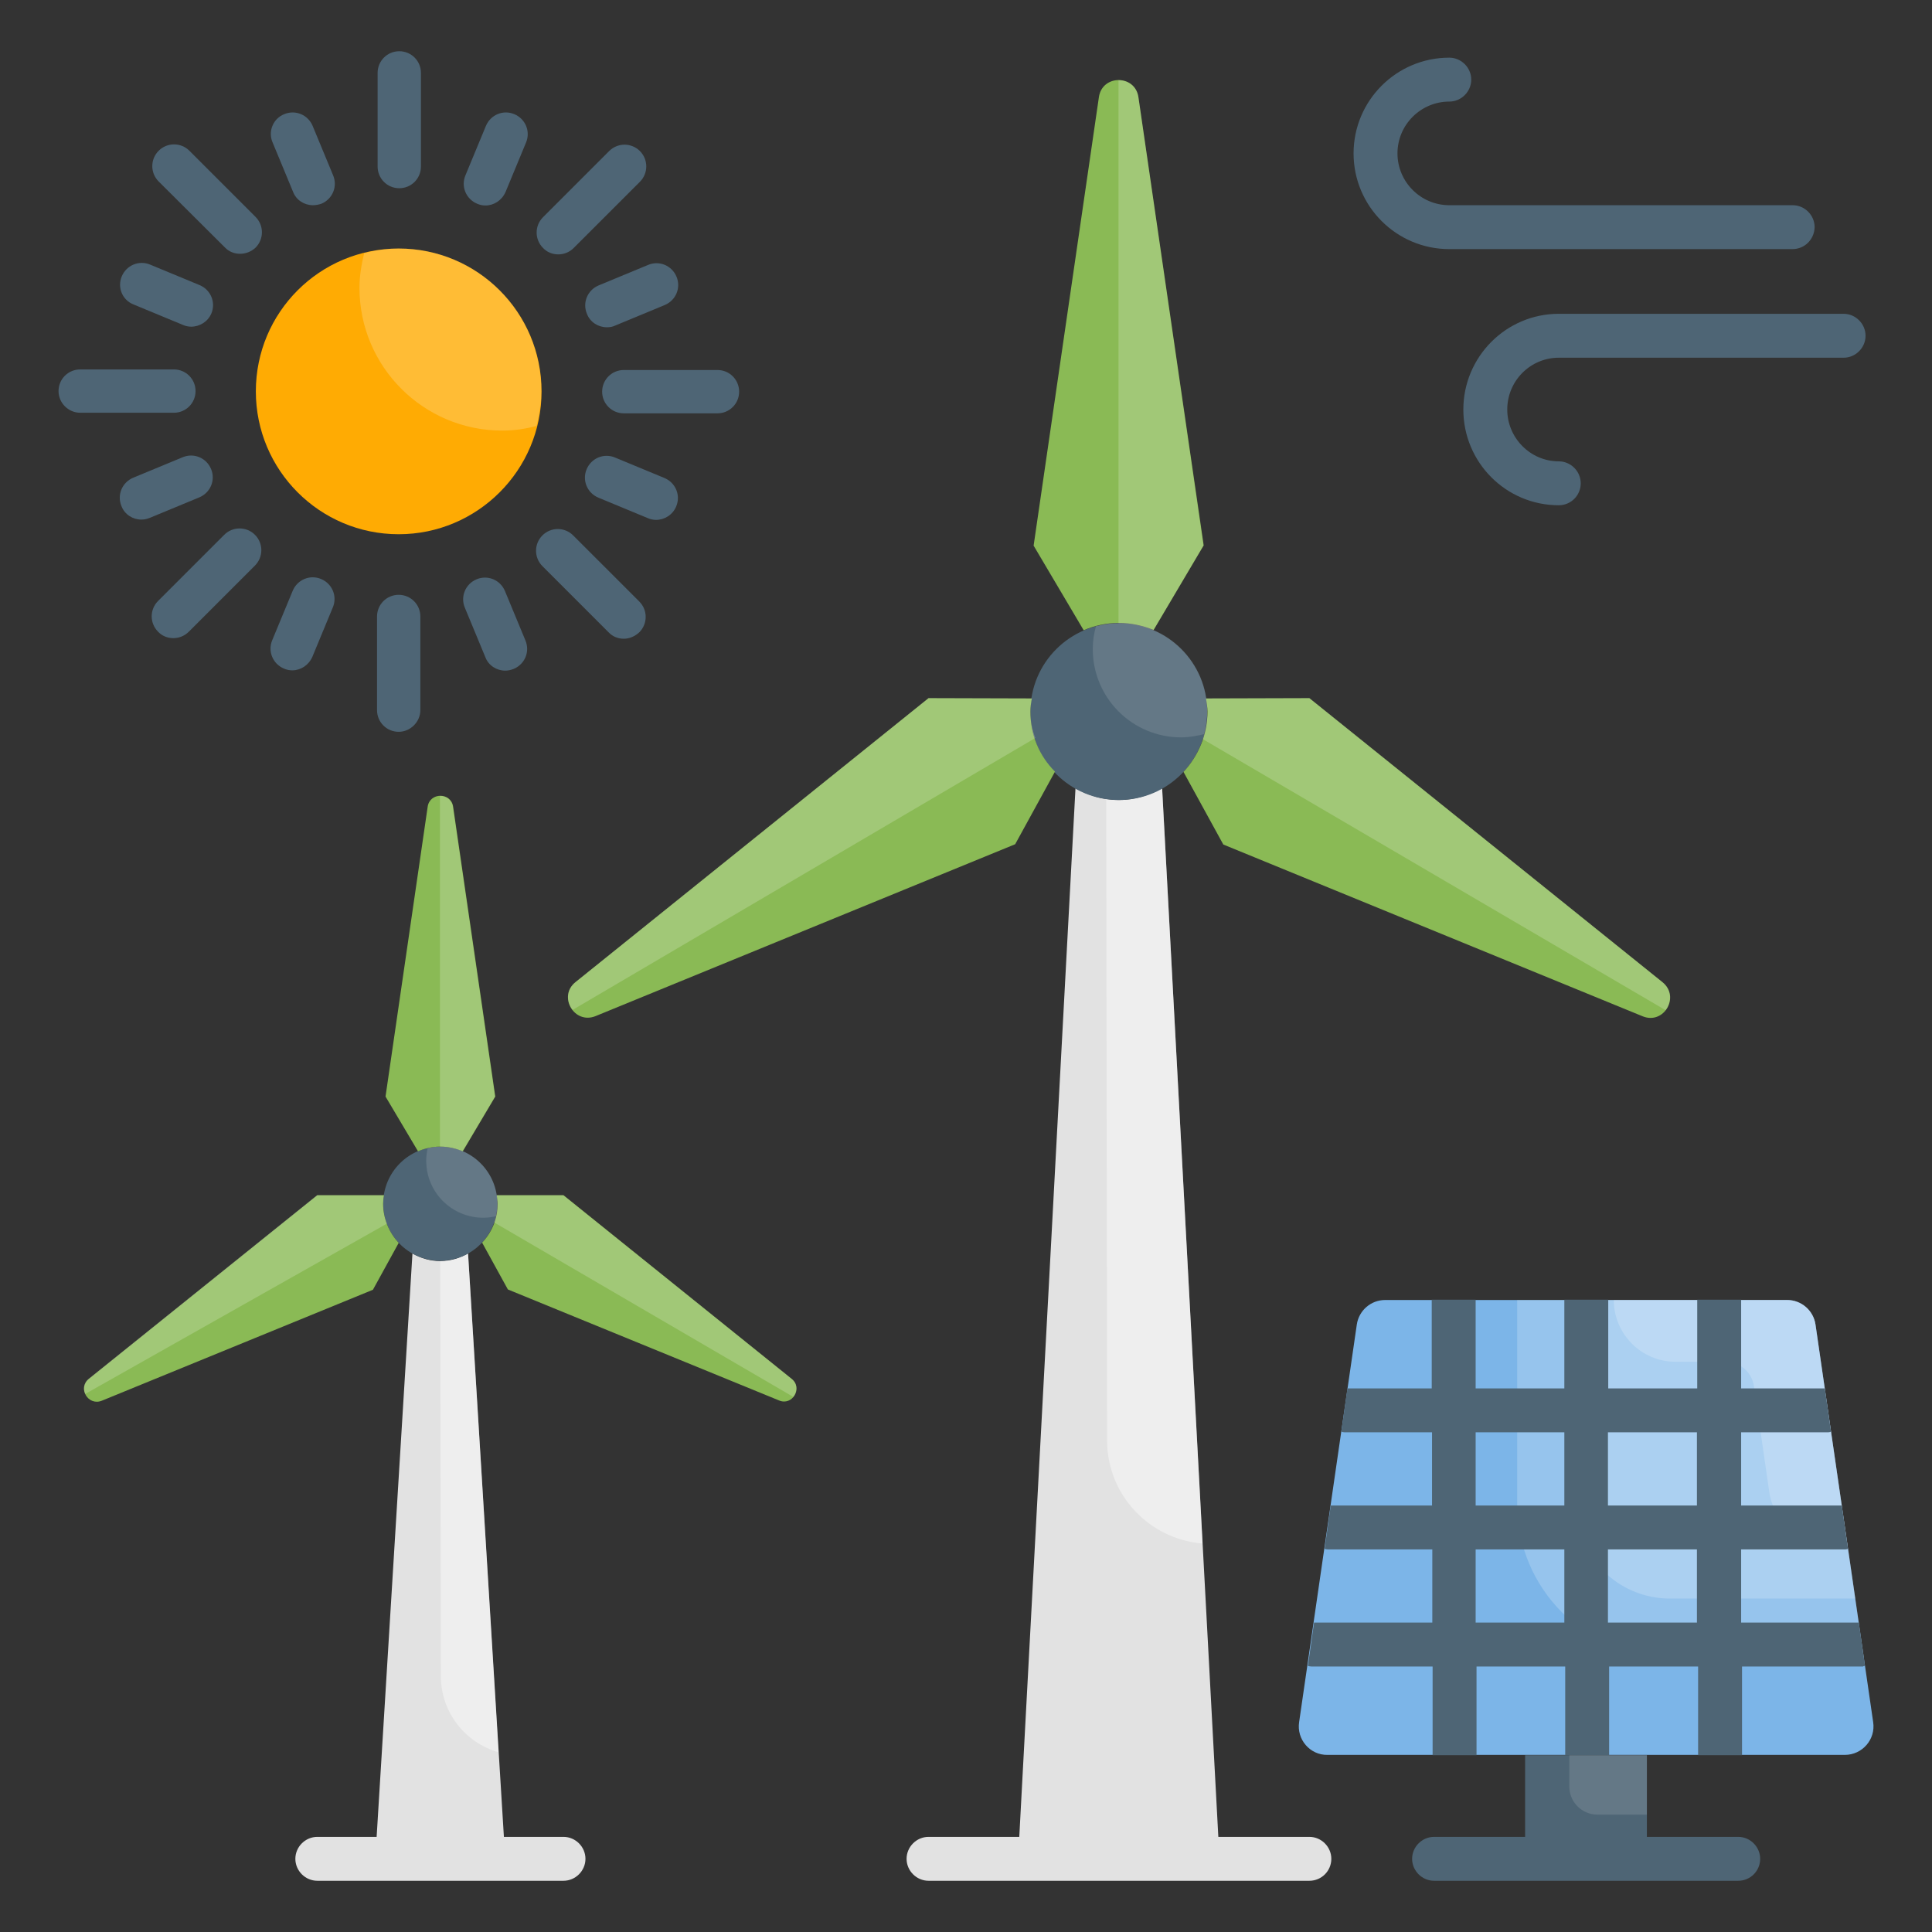
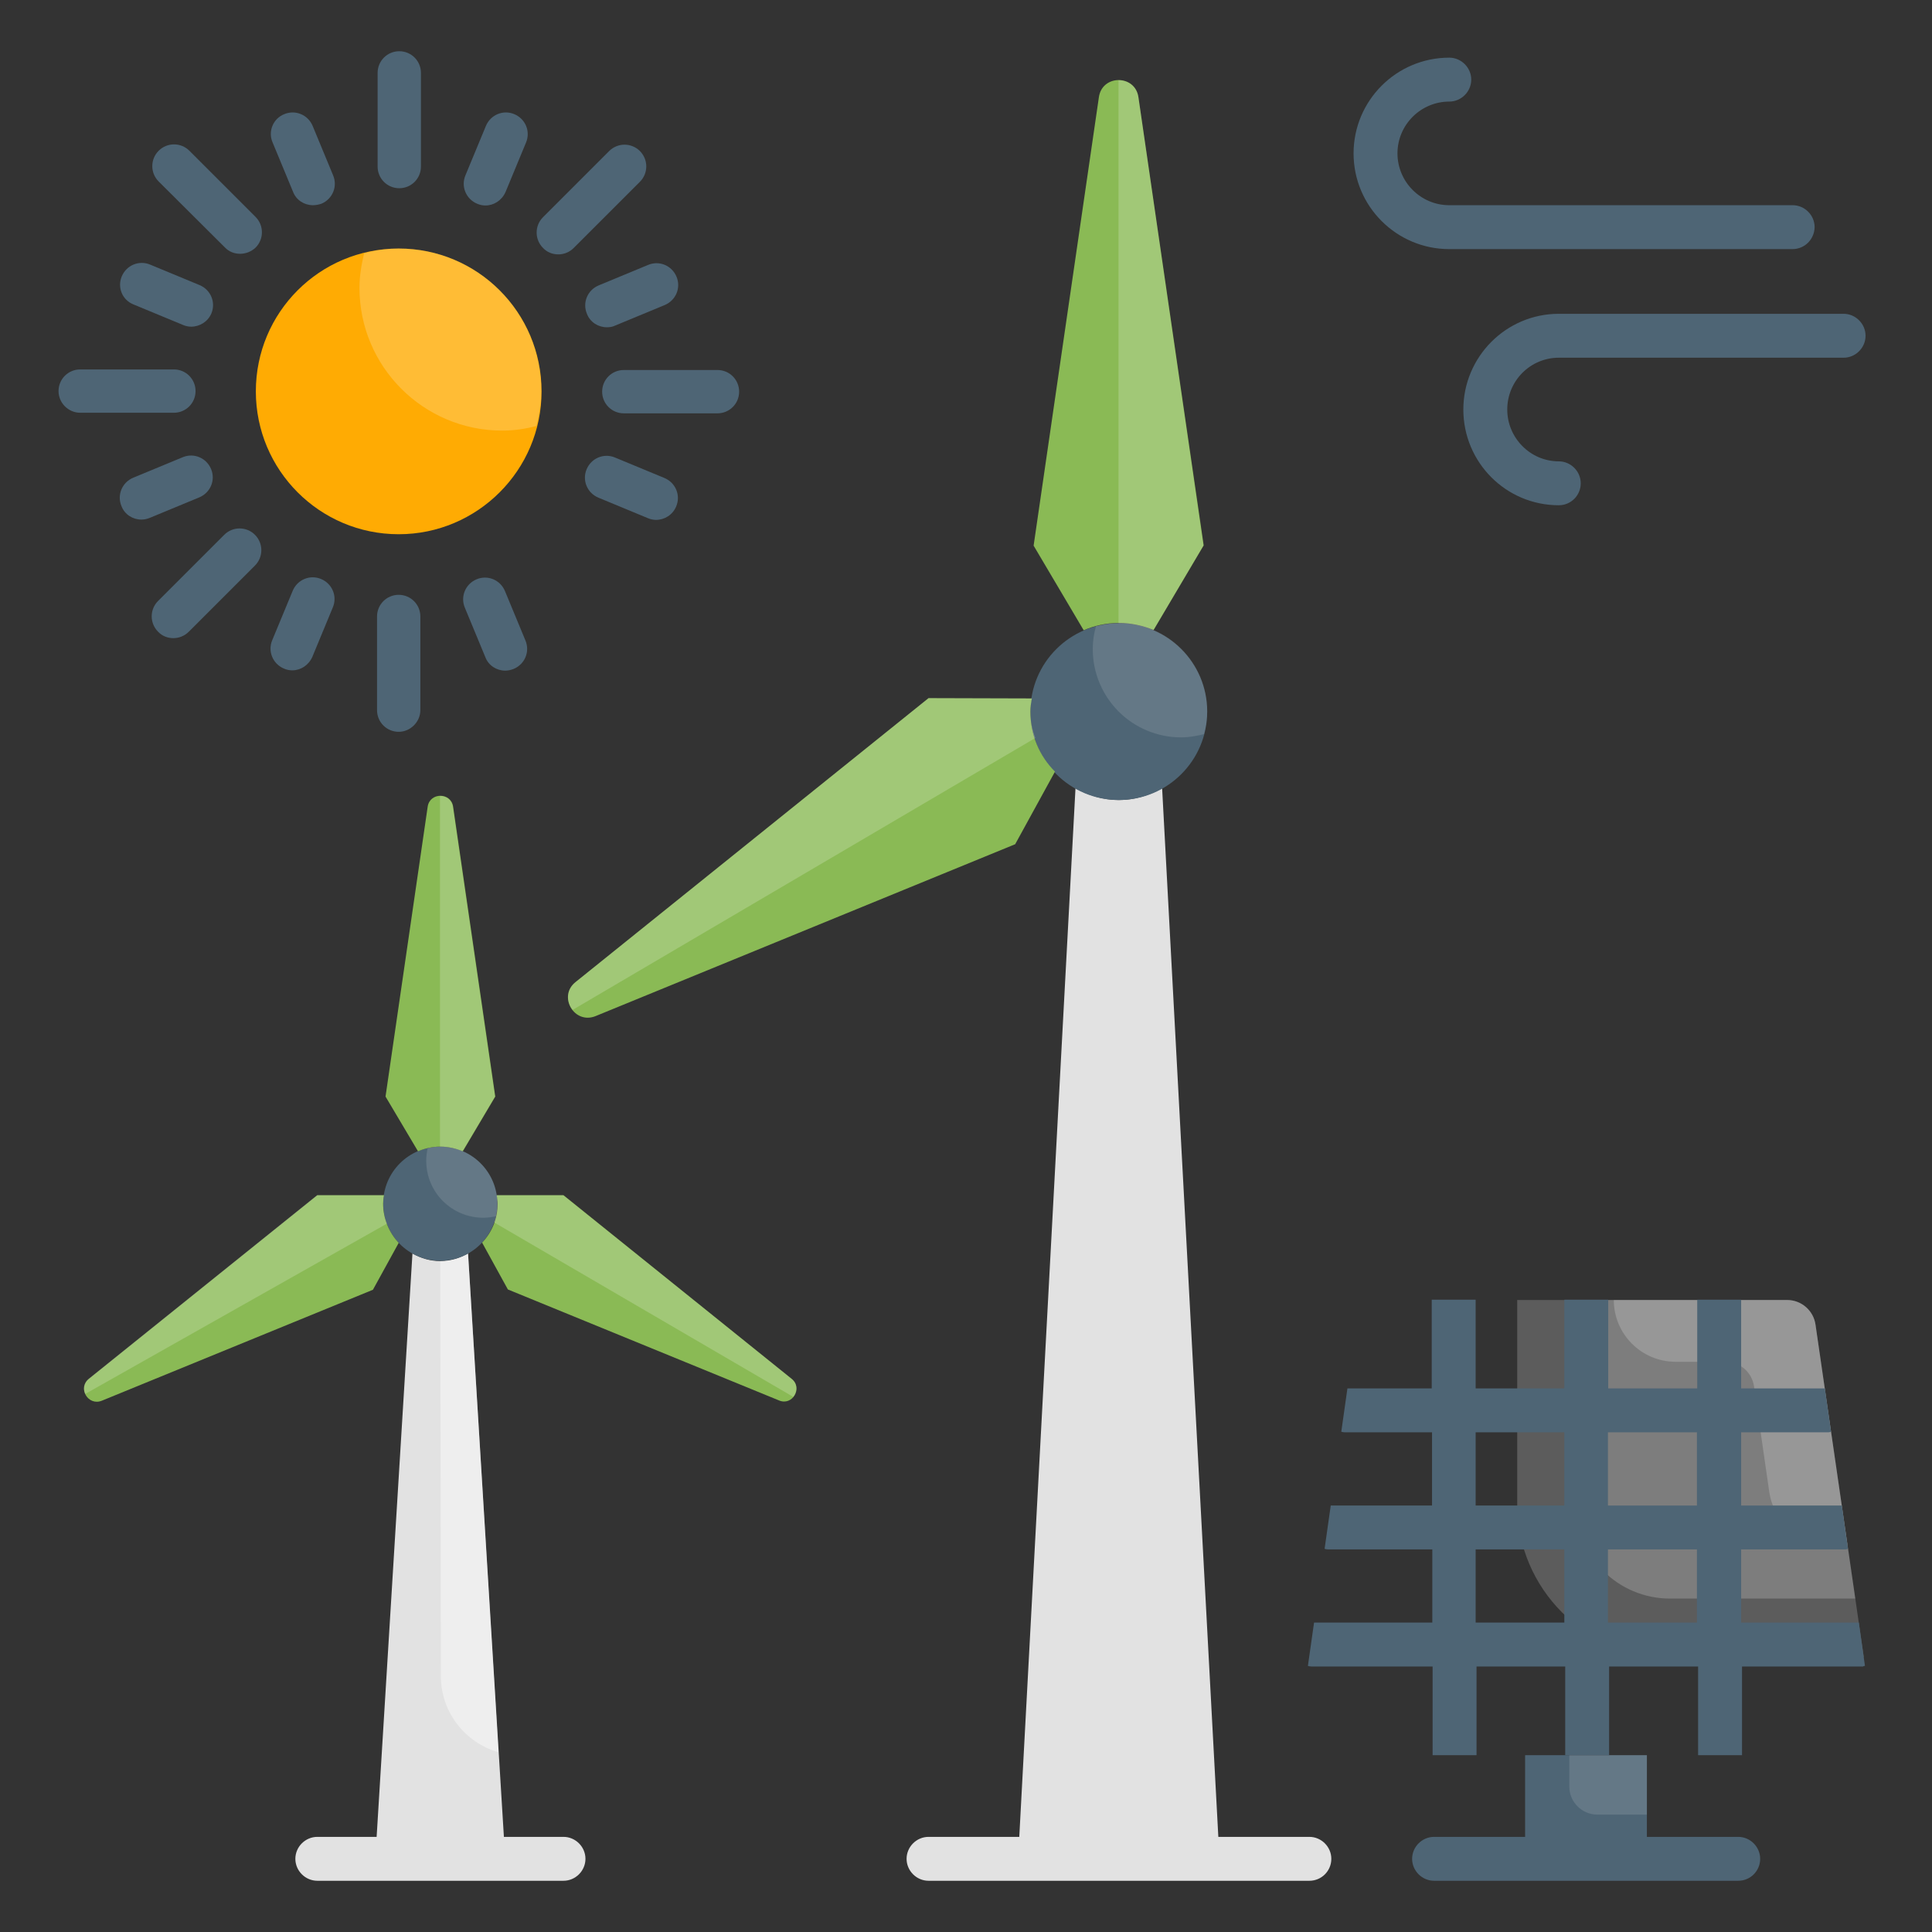
<svg xmlns="http://www.w3.org/2000/svg" width="130" height="130" viewBox="0 0 130 130" fill="none">
  <rect x="0" y="0" width="130" height="130" fill="#333333" stroke="none" />
  <path d="M33.997 125.076L31.495 84.343C30.944 84.658 30.314 84.855 29.624 84.855C28.935 84.855 28.305 84.658 27.753 84.343L25.252 125.076H33.997Z" fill="#E2E2E2" />
  <g opacity="0.4">
    <path d="M31.495 84.343C30.944 84.658 30.314 84.855 29.624 84.855L29.664 112.785C29.664 115.227 31.318 117.276 33.544 117.906L31.495 84.343Z" fill="white" />
  </g>
  <path d="M29.624 84.835C31.746 84.835 33.465 83.115 33.465 80.994C33.465 78.873 31.746 77.153 29.624 77.153C27.503 77.153 25.783 78.873 25.783 80.994C25.783 83.115 27.503 84.835 29.624 84.835Z" fill="#4E6575" />
  <g opacity="0.15">
    <path d="M29.624 77.153C29.329 77.153 29.053 77.192 28.777 77.252C28.718 77.527 28.679 77.803 28.679 78.099C28.679 80.226 30.393 81.939 32.52 81.939C32.815 81.939 33.091 81.9 33.367 81.841C33.426 81.565 33.465 81.289 33.465 80.994C33.465 78.867 31.752 77.153 29.624 77.153Z" fill="#E2E2E2" />
  </g>
  <path d="M25.783 80.994C25.783 80.797 25.803 80.6 25.842 80.423H21.352L5.988 92.773C5.2 93.403 5.929 94.624 6.854 94.25L25.094 86.785L26.827 83.633C26.177 82.924 25.783 82.018 25.783 80.994Z" fill="#8ABA55" />
  <path d="M53.261 92.773L37.917 80.423H33.426C33.446 80.62 33.485 80.797 33.485 80.994C33.485 82.018 33.091 82.924 32.441 83.614L34.174 86.765L52.414 94.23C53.32 94.624 54.048 93.383 53.261 92.773Z" fill="#8ABA55" />
  <path d="M29.624 77.153C30.156 77.153 30.668 77.271 31.141 77.468L33.327 73.785L30.491 54.285C30.353 53.3 28.915 53.3 28.777 54.285L25.941 73.785L28.127 77.468C28.58 77.271 29.092 77.153 29.624 77.153Z" fill="#8ABA55" />
  <g opacity="0.2">
    <path d="M26.04 82.333L5.732 93.797C5.574 93.462 5.614 93.068 5.968 92.773L21.332 80.423H25.823C25.803 80.62 25.764 80.797 25.764 80.994C25.764 81.467 25.862 81.92 26.04 82.333Z" fill="white" />
  </g>
  <g opacity="0.2">
    <path d="M53.379 93.994L33.248 82.254C33.386 81.861 33.465 81.447 33.465 80.994C33.465 80.797 33.426 80.62 33.406 80.423H37.897L53.261 92.773C53.694 93.127 53.655 93.639 53.379 93.994Z" fill="white" />
  </g>
  <g opacity="0.2">
    <path d="M33.307 73.785L31.121 77.468C30.668 77.271 30.156 77.153 29.605 77.153V53.556C29.998 53.556 30.392 53.792 30.471 54.285L33.307 73.785Z" fill="white" />
  </g>
  <path d="M36.44 26.335C36.44 31.633 32.126 35.947 26.828 35.947C21.509 35.947 17.215 31.633 17.215 26.335C17.215 21.017 21.509 16.723 26.828 16.723C32.126 16.723 36.44 21.017 36.44 26.335Z" fill="#FFAB03" />
-   <path d="M87.415 115.877L91.296 89.129C91.433 88.183 92.241 87.474 93.206 87.474H120.25C121.215 87.474 122.023 88.183 122.161 89.129L126.041 115.877C126.218 117.039 125.312 118.083 124.13 118.083H89.326C88.144 118.103 87.238 117.039 87.415 115.877Z" fill="#7CB5E8" />
  <path d="M102.621 118.103H110.815V125.076H102.621V118.103Z" fill="#4E6575" />
  <g opacity="0.15">
    <path d="M105.595 120.211C105.595 121.255 106.442 122.102 107.486 122.102H110.815V118.103H105.595V120.211Z" fill="#E2E2E2" />
  </g>
  <g opacity="0.2">
    <path d="M26.827 16.723C26.02 16.723 25.252 16.841 24.503 17.038C24.326 17.786 24.188 18.555 24.188 19.362C24.188 24.661 28.482 28.974 33.8 28.974C34.608 28.974 35.376 28.856 36.105 28.659C36.282 27.911 36.42 27.142 36.42 26.355C36.44 21.017 32.126 16.723 26.827 16.723Z" fill="white" />
  </g>
  <g opacity="0.2">
    <path d="M122.161 89.129C122.023 88.183 121.215 87.474 120.25 87.474H102.089V101.223C102.089 106.895 106.698 111.505 112.371 111.505H125.411L122.161 89.129Z" fill="white" />
  </g>
  <g opacity="0.2">
    <path d="M122.161 89.129C122.023 88.183 121.215 87.474 120.25 87.474H106.029V101.223C106.029 104.729 108.865 107.565 112.371 107.565H124.839L122.161 89.129Z" fill="white" />
  </g>
  <g opacity="0.2">
    <path d="M122.161 89.129C122.023 88.183 121.215 87.474 120.25 87.474H108.589C108.589 89.759 110.441 91.63 112.745 91.63H116.114C117.079 91.63 117.886 92.339 118.024 93.285L119.048 100.376C119.344 102.424 121.097 103.921 123.145 103.921H124.308L122.161 89.129Z" fill="white" />
  </g>
  <path d="M82.058 125.076L78.197 53.044C77.33 53.517 76.346 53.832 75.282 53.832C74.218 53.832 73.233 53.517 72.367 53.044L68.506 125.076H82.058Z" fill="#E2E2E2" />
  <g opacity="0.4">
-     <path d="M78.197 53.044C77.33 53.517 76.345 53.832 75.282 53.832C74.986 53.832 74.711 53.812 74.435 53.753L74.494 96.929C74.494 100.593 77.33 103.567 80.915 103.862L78.197 53.044Z" fill="white" />
-   </g>
+     </g>
  <path d="M75.282 53.832C78.567 53.832 81.23 51.169 81.23 47.883C81.23 44.598 78.567 41.935 75.282 41.935C71.996 41.935 69.333 44.598 69.333 47.883C69.333 51.169 71.996 53.832 75.282 53.832Z" fill="#4E6575" />
  <path d="M69.333 47.883C69.333 47.588 69.373 47.293 69.432 46.997L62.479 46.977L38.724 66.084C37.523 67.049 38.645 68.959 40.083 68.368L68.309 56.806L70.988 51.921C69.944 50.877 69.333 49.459 69.333 47.883Z" fill="#8ABA55" />
-   <path d="M111.859 66.084L88.105 46.977L81.151 46.997C81.191 47.293 81.25 47.588 81.25 47.883C81.25 49.459 80.62 50.877 79.635 51.941L82.314 56.826L110.539 68.388C111.957 68.959 113.08 67.068 111.859 66.084Z" fill="#8ABA55" />
  <path d="M75.282 41.915C76.109 41.915 76.897 42.093 77.626 42.388L80.994 36.696L76.602 6.539C76.385 5.003 74.159 5.003 73.942 6.539L69.55 36.715L72.918 42.408C73.647 42.093 74.455 41.915 75.282 41.915Z" fill="#8ABA55" />
  <g opacity="0.15">
    <path d="M75.282 41.915C74.75 41.915 74.238 42.014 73.746 42.132C73.608 42.624 73.529 43.136 73.529 43.668C73.529 46.958 76.188 49.617 79.477 49.617C80.009 49.617 80.521 49.518 81.014 49.4C81.151 48.908 81.23 48.396 81.23 47.864C81.23 44.594 78.571 41.915 75.282 41.915Z" fill="#E2E2E2" />
  </g>
  <g opacity="0.2">
    <path d="M76.601 6.54C76.483 5.771 75.873 5.397 75.262 5.397V41.935C76.089 41.935 76.877 42.112 77.606 42.408L80.974 36.715L76.601 6.54Z" fill="white" />
  </g>
  <g opacity="0.2">
-     <path d="M111.859 66.084L88.105 46.977L81.151 46.997C81.191 47.293 81.25 47.588 81.25 47.883C81.25 48.533 81.112 49.144 80.935 49.735L112.076 67.974C112.47 67.443 112.529 66.615 111.859 66.084Z" fill="white" />
-   </g>
+     </g>
  <g opacity="0.2">
    <path d="M69.333 47.883C69.333 47.588 69.373 47.293 69.432 46.997L62.479 46.977L38.724 66.084C38.054 66.615 38.114 67.423 38.527 67.955L69.668 49.656C69.451 49.105 69.333 48.514 69.333 47.883Z" fill="white" />
  </g>
  <path d="M88.105 126.553H62.479C61.671 126.553 61.002 125.883 61.002 125.076C61.002 124.268 61.671 123.599 62.479 123.599H88.105C88.912 123.599 89.582 124.268 89.582 125.076C89.582 125.883 88.932 126.553 88.105 126.553Z" fill="#E2E2E2" />
  <path d="M37.917 126.553H21.352C20.544 126.553 19.874 125.883 19.874 125.076C19.874 124.268 20.544 123.599 21.352 123.599H37.917C38.724 123.599 39.394 124.268 39.394 125.076C39.394 125.883 38.724 126.553 37.917 126.553Z" fill="#E2E2E2" />
  <path d="M26.867 12.665C26.059 12.665 25.409 12.015 25.409 11.208V4.905C25.409 4.097 26.059 3.447 26.867 3.447C27.674 3.447 28.324 4.097 28.324 4.905V11.208C28.324 12.015 27.674 12.665 26.867 12.665Z" fill="#4E6575" />
  <path d="M21.056 13.808C20.485 13.808 19.933 13.473 19.717 12.902L18.338 9.573C18.023 8.844 18.377 7.977 19.126 7.682C19.874 7.367 20.721 7.721 21.037 8.47L22.415 11.799C22.73 12.547 22.376 13.394 21.627 13.709C21.45 13.768 21.253 13.808 21.056 13.808Z" fill="#4E6575" />
  <path d="M12.862 21.982C12.685 21.982 12.488 21.942 12.311 21.864L8.982 20.485C8.233 20.189 7.879 19.343 8.194 18.594C8.509 17.846 9.356 17.491 10.105 17.806L13.433 19.185C14.182 19.5 14.536 20.347 14.221 21.096C13.985 21.647 13.433 21.982 12.862 21.982Z" fill="#4E6575" />
  <path d="M9.514 34.962C8.942 34.962 8.391 34.627 8.174 34.056C7.859 33.308 8.214 32.461 8.962 32.145L12.291 30.767C13.039 30.452 13.886 30.806 14.201 31.555C14.517 32.303 14.162 33.15 13.414 33.465L10.085 34.844C9.888 34.923 9.711 34.962 9.514 34.962Z" fill="#4E6575" />
  <path d="M19.658 45.106C19.48 45.106 19.283 45.067 19.106 44.988C18.358 44.673 18.003 43.826 18.318 43.077L19.697 39.749C20.012 39 20.859 38.645 21.608 38.961C22.356 39.276 22.711 40.123 22.395 40.871L21.017 44.2C20.761 44.771 20.229 45.106 19.658 45.106Z" fill="#4E6575" />
  <path d="M33.997 45.126C33.426 45.126 32.874 44.791 32.658 44.22L31.279 40.891C30.964 40.142 31.318 39.295 32.067 38.98C32.815 38.665 33.662 39.02 33.977 39.768L35.356 43.097C35.671 43.846 35.317 44.693 34.568 45.008C34.371 45.086 34.174 45.126 33.997 45.126Z" fill="#4E6575" />
  <path d="M44.141 34.982C43.964 34.982 43.767 34.942 43.589 34.864L40.261 33.485C39.512 33.17 39.158 32.323 39.473 31.574C39.788 30.826 40.635 30.471 41.383 30.786L44.712 32.165C45.461 32.48 45.815 33.327 45.5 34.076C45.264 34.647 44.712 34.982 44.141 34.982Z" fill="#4E6575" />
  <path d="M40.832 22.021C40.261 22.021 39.709 21.686 39.493 21.115C39.177 20.367 39.532 19.52 40.28 19.205L43.609 17.826C44.358 17.511 45.205 17.865 45.52 18.614C45.835 19.362 45.48 20.209 44.732 20.524L41.403 21.903C41.206 22.002 41.009 22.021 40.832 22.021Z" fill="#4E6575" />
  <path d="M32.658 13.827C32.48 13.827 32.283 13.788 32.106 13.709C31.358 13.394 31.003 12.547 31.318 11.799L32.697 8.47C33.012 7.721 33.859 7.367 34.608 7.682C35.356 7.997 35.711 8.844 35.395 9.592L34.017 12.921C33.761 13.492 33.229 13.827 32.658 13.827Z" fill="#4E6575" />
  <path d="M16.151 17.077C15.777 17.077 15.403 16.939 15.127 16.644L10.676 12.212C10.104 11.641 10.104 10.715 10.676 10.144C11.247 9.573 12.173 9.573 12.744 10.144L17.195 14.595C17.767 15.167 17.767 16.093 17.195 16.664C16.9 16.939 16.526 17.077 16.151 17.077Z" fill="#4E6575" />
  <path d="M11.7 27.773H5.397C4.609 27.773 3.939 27.123 3.939 26.315C3.939 25.508 4.589 24.858 5.397 24.858H11.7C12.508 24.858 13.158 25.508 13.158 26.315C13.158 27.123 12.508 27.773 11.7 27.773Z" fill="#4E6575" />
  <path d="M11.661 42.939C11.286 42.939 10.912 42.801 10.636 42.506C10.065 41.935 10.065 41.009 10.636 40.438L15.088 35.986C15.659 35.415 16.585 35.415 17.156 35.986C17.727 36.558 17.727 37.483 17.156 38.055L12.705 42.506C12.409 42.801 12.035 42.939 11.661 42.939Z" fill="#4E6575" />
  <path d="M26.827 49.242C26.02 49.242 25.37 48.593 25.37 47.785V41.482C25.37 40.674 26.02 40.024 26.827 40.024C27.635 40.024 28.285 40.674 28.285 41.482V47.785C28.285 48.573 27.615 49.242 26.827 49.242Z" fill="#4E6575" />
-   <path d="M41.974 42.979C41.6 42.979 41.226 42.841 40.95 42.545L36.498 38.094C35.927 37.523 35.927 36.597 36.498 36.026C37.07 35.455 37.995 35.455 38.567 36.026L43.018 40.477C43.589 41.048 43.589 41.974 43.018 42.545C42.723 42.821 42.349 42.979 41.974 42.979Z" fill="#4E6575" />
  <path d="M48.278 27.812H41.974C41.167 27.812 40.517 27.162 40.517 26.355C40.517 25.547 41.167 24.897 41.974 24.897H48.278C49.085 24.897 49.735 25.547 49.735 26.355C49.735 27.162 49.085 27.812 48.278 27.812Z" fill="#4E6575" />
  <path d="M37.562 17.117C37.188 17.117 36.814 16.979 36.538 16.683C35.967 16.112 35.967 15.186 36.538 14.615L40.989 10.164C41.561 9.592 42.486 9.592 43.058 10.164C43.629 10.735 43.629 11.661 43.058 12.232L38.606 16.683C38.311 16.979 37.937 17.117 37.562 17.117Z" fill="#4E6575" />
  <path d="M125.489 112.095L125.076 109.18H117.158V104.256H124.17C124.229 104.256 124.288 104.236 124.347 104.217L123.933 101.302H117.158V96.377H123.027C123.086 96.377 123.145 96.358 123.205 96.338L122.791 93.423H117.158V87.455H114.203V93.423H108.215V87.455H105.261V93.423H99.293V87.455H96.338V93.423H90.665L90.252 96.338C90.33 96.358 90.389 96.377 90.468 96.377H96.358V101.302H89.543L89.129 104.217C89.208 104.236 89.267 104.256 89.346 104.256H96.377V109.18H88.42L88.006 112.095C88.085 112.115 88.144 112.135 88.243 112.135H96.397V118.103H99.352V112.135H105.32V118.103H108.274V112.135H114.262V118.103H117.217V112.135H125.352C125.352 112.135 125.411 112.095 125.489 112.095ZM105.261 109.18H99.293V104.256H105.261V109.18ZM105.261 101.302H99.293V96.377H105.261V101.302ZM114.183 109.18H108.195V104.256H114.183V109.18ZM114.183 101.302H108.195V96.377H114.183V101.302Z" fill="#4E6575" />
  <path d="M116.961 126.553H96.496C95.688 126.553 95.018 125.883 95.018 125.076C95.018 124.268 95.688 123.599 96.496 123.599H116.961C117.768 123.599 118.438 124.268 118.438 125.076C118.438 125.883 117.788 126.553 116.961 126.553Z" fill="#4E6575" />
  <path d="M120.605 16.762H97.52C93.974 16.762 91.079 13.886 91.079 10.321C91.079 6.776 93.955 3.88 97.52 3.88C98.327 3.88 98.997 4.55 98.997 5.358C98.997 6.165 98.327 6.835 97.52 6.835C95.609 6.835 94.033 8.391 94.033 10.321C94.033 12.232 95.59 13.808 97.52 13.808H120.624C121.432 13.808 122.102 14.477 122.102 15.285C122.082 16.112 121.432 16.762 120.605 16.762Z" fill="#4E6575" />
  <path d="M104.887 33.997C101.341 33.997 98.465 31.121 98.465 27.556C98.465 24.011 101.341 21.115 104.887 21.115H124.052C124.859 21.115 125.529 21.785 125.529 22.593C125.529 23.4 124.859 24.07 124.052 24.07H104.887C102.976 24.07 101.42 25.626 101.42 27.556C101.42 29.467 102.976 31.043 104.887 31.043C105.694 31.043 106.364 31.712 106.364 32.52C106.364 33.327 105.714 33.997 104.887 33.997Z" fill="#4E6575" />
</svg>